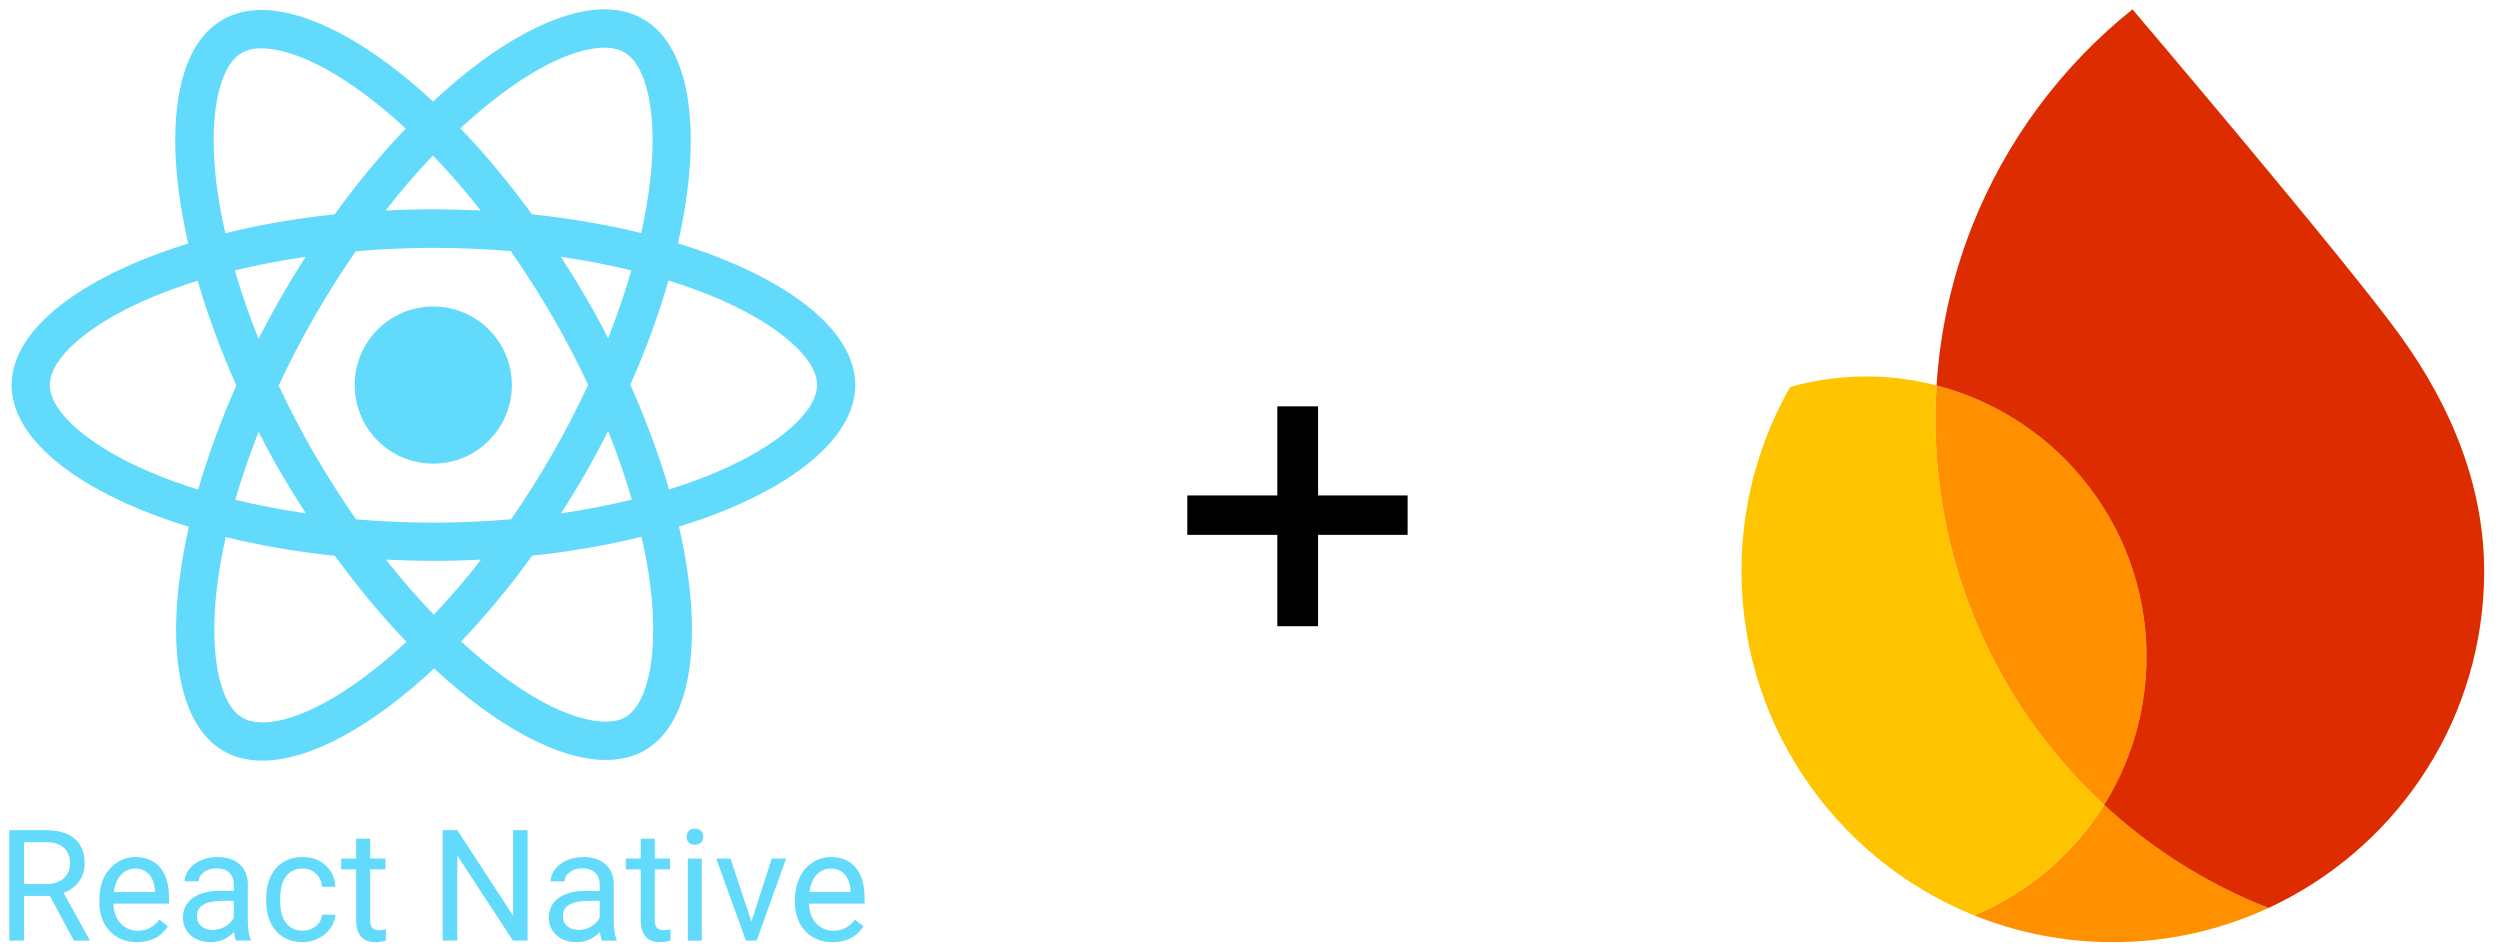
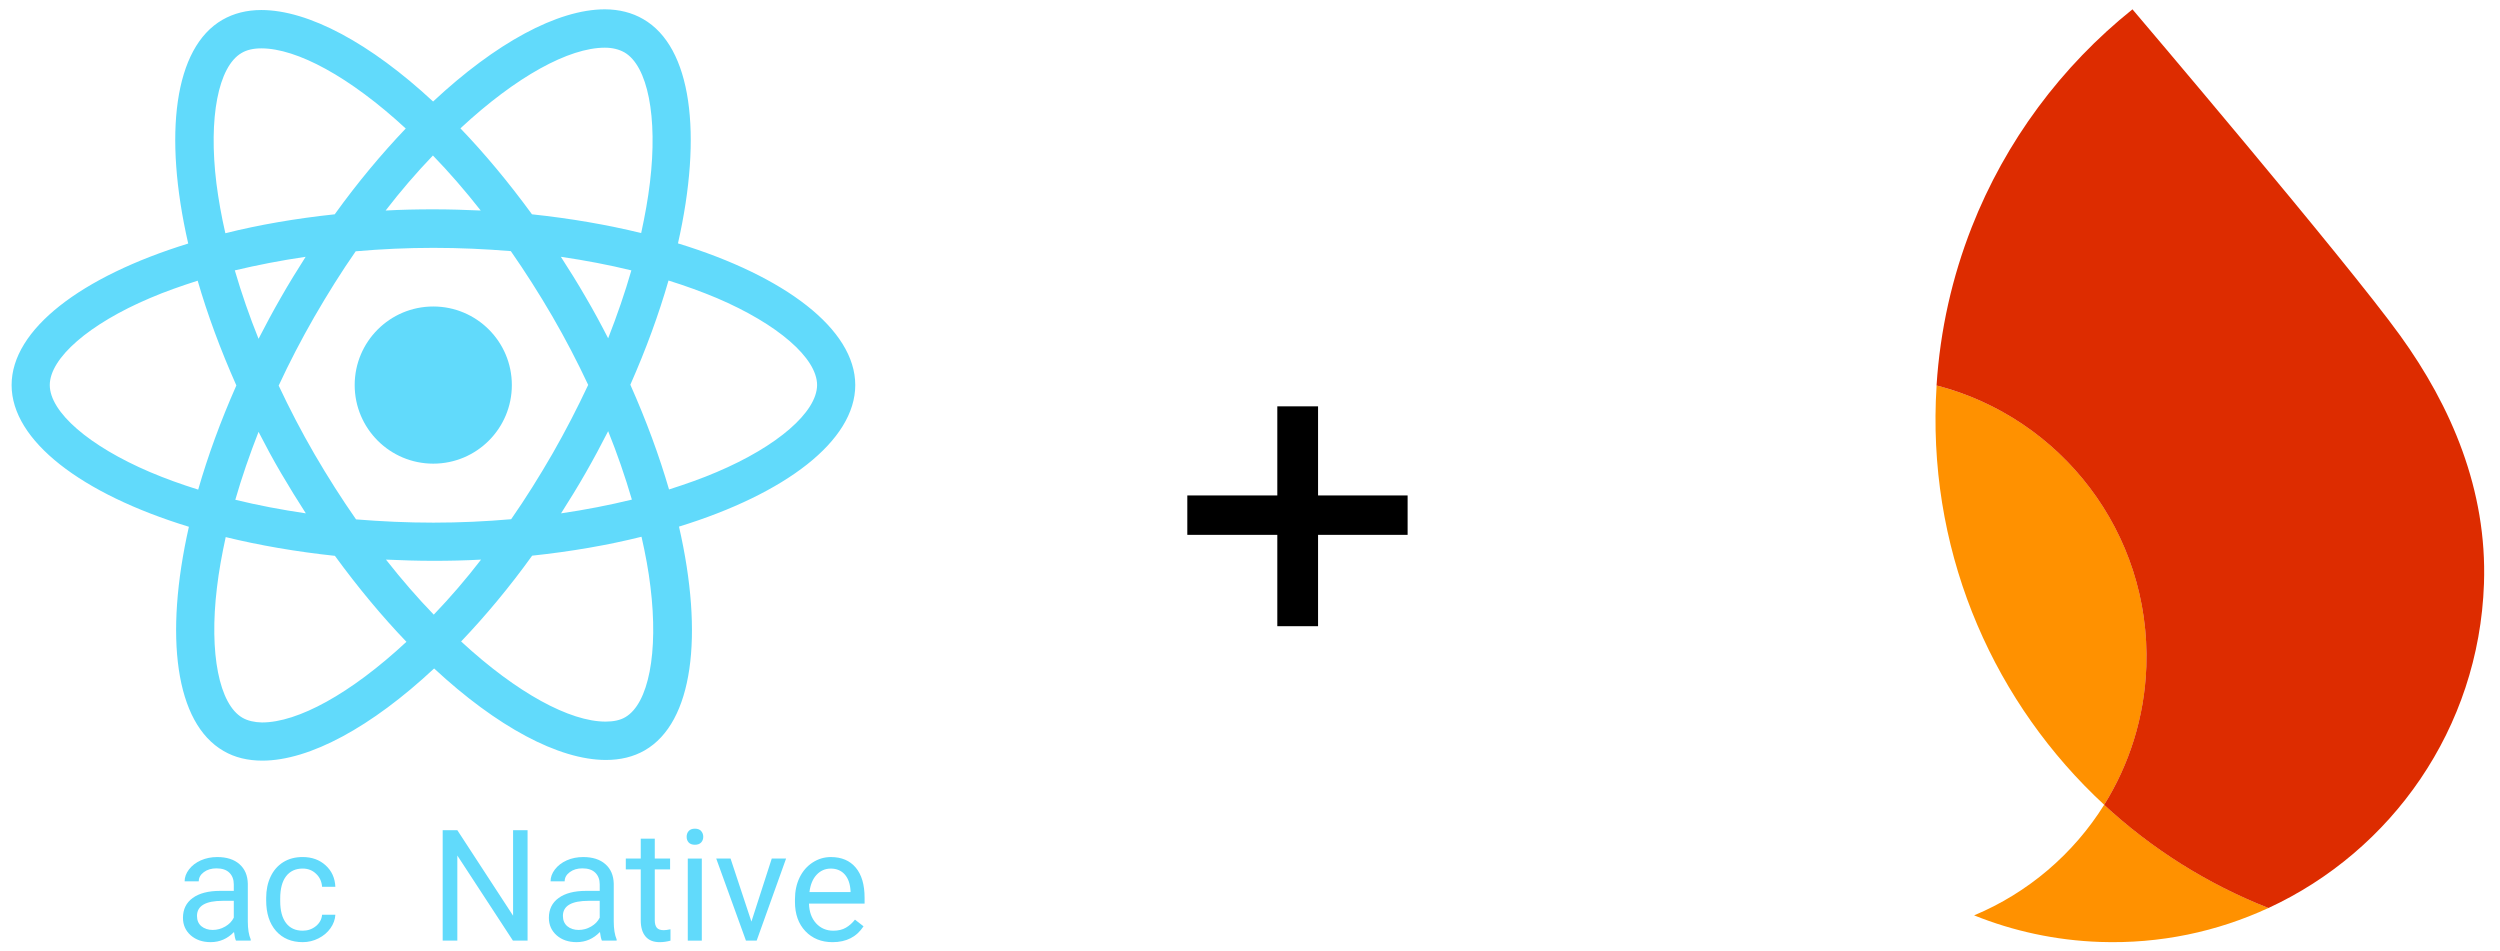
<svg xmlns="http://www.w3.org/2000/svg" width="134" height="51" viewBox="0 0 134 51" fill="none">
  <path d="M34.56 40.218C37.15 38.724 37.731 34.07 36.394 28.226C42.109 26.465 45.842 23.626 45.842 20.64C45.842 17.654 42.091 14.806 36.339 13.045C37.666 7.183 37.076 2.519 34.477 1.025C33.88 0.677 33.183 0.502 32.422 0.5C32.42 0.5 32.418 0.5 32.417 0.5C32.415 0.5 32.414 0.5 32.413 0.5C29.879 0.504 26.565 2.31 23.214 5.441C19.858 2.325 16.54 0.537 14.006 0.537C13.231 0.537 12.531 0.712 11.922 1.062C9.332 2.556 8.752 7.21 10.088 13.054C4.355 14.824 0.622 17.654 0.622 20.64C0.622 23.626 4.373 26.475 10.125 28.235C8.798 34.097 9.388 38.761 11.987 40.254C12.586 40.605 13.287 40.77 14.061 40.77C16.596 40.77 19.914 38.964 23.269 35.83C26.624 38.946 29.943 40.734 32.477 40.734C33.251 40.734 33.952 40.568 34.56 40.218ZM35.832 15.036C36.745 15.321 37.611 15.635 38.422 15.976C41.685 17.368 43.796 19.193 43.796 20.64C43.786 22.087 41.676 23.921 38.413 25.304C37.62 25.645 36.754 25.949 35.86 26.235C35.334 24.428 34.643 22.548 33.786 20.621C34.634 18.704 35.316 16.833 35.832 15.036ZM15.065 25.359C15.499 26.097 15.941 26.816 16.393 27.516C15.084 27.323 13.821 27.083 12.613 26.788C12.954 25.599 13.379 24.373 13.858 23.147C14.236 23.884 14.632 24.622 15.065 25.359ZM12.586 14.492C13.793 14.206 15.065 13.957 16.383 13.764C15.932 14.473 15.48 15.202 15.056 15.948C14.632 16.686 14.236 17.423 13.858 18.16C13.374 16.959 12.95 15.735 12.586 14.492ZM14.937 20.668C15.508 19.433 16.153 18.197 16.845 16.99C17.564 15.746 18.301 14.566 19.066 13.469C20.439 13.349 21.831 13.285 23.232 13.285C24.633 13.285 26.015 13.349 27.38 13.46C28.145 14.557 28.891 15.727 29.61 16.962C30.311 18.17 30.947 19.396 31.527 20.631C30.947 21.866 30.311 23.101 29.619 24.309C28.901 25.553 28.163 26.733 27.398 27.83C26.025 27.95 24.633 28.014 23.232 28.014C21.831 28.014 20.449 27.95 19.084 27.839C18.319 26.742 17.573 25.572 16.854 24.337C16.153 23.129 15.517 21.903 14.937 20.668ZM30.062 13.764C31.371 13.957 32.634 14.197 33.841 14.492C33.5 15.681 33.076 16.907 32.597 18.133C32.219 17.395 31.823 16.658 31.389 15.921C30.965 15.183 30.514 14.464 30.062 13.764ZM31.399 25.332C31.823 24.594 32.219 23.848 32.597 23.11C33.081 24.312 33.505 25.536 33.869 26.779C32.661 27.074 31.389 27.323 30.072 27.516C30.523 26.806 30.975 26.078 31.399 25.332ZM32.417 2.556C32.839 2.556 33.179 2.648 33.463 2.804C34.717 3.523 35.261 6.261 34.837 9.782C34.735 10.648 34.57 11.561 34.367 12.492C32.56 12.049 30.588 11.708 28.514 11.487C27.27 9.782 25.979 8.233 24.679 6.879C27.681 4.088 30.5 2.558 32.417 2.556ZM25.767 11.284C24.937 11.247 24.089 11.22 23.232 11.22C22.375 11.22 21.509 11.238 20.67 11.284C21.461 10.256 22.307 9.271 23.204 8.335C24.062 9.219 24.919 10.206 25.767 11.284ZM12.946 2.841C13.222 2.675 13.582 2.592 14.006 2.592C15.914 2.592 18.743 4.113 21.748 6.888C20.458 8.242 19.167 9.782 17.941 11.487C15.858 11.708 13.886 12.049 12.079 12.501C11.867 11.579 11.71 10.685 11.6 9.828C11.167 6.307 11.701 3.569 12.946 2.841ZM10.623 26.244C9.71 25.958 8.844 25.645 8.042 25.304C4.779 23.912 2.668 22.087 2.668 20.64C2.668 19.193 4.779 17.359 8.042 15.976C8.834 15.635 9.701 15.331 10.595 15.045C11.12 16.852 11.812 18.732 12.669 20.659C11.821 22.576 11.139 24.447 10.623 26.244ZM14.042 38.724C13.628 38.715 13.278 38.632 13.001 38.475C11.748 37.756 11.203 35.019 11.628 31.498C11.729 30.631 11.895 29.719 12.098 28.788C13.904 29.23 15.877 29.572 17.951 29.793C19.195 31.498 20.485 33.046 21.785 34.401C18.78 37.194 15.96 38.724 14.042 38.724ZM23.25 32.945C22.393 32.06 21.536 31.074 20.688 29.995C21.518 30.032 22.366 30.06 23.223 30.06C24.08 30.06 24.946 30.042 25.785 29.995C24.994 31.024 24.148 32.008 23.25 32.945ZM24.716 34.383C26.007 33.028 27.297 31.489 28.523 29.784C30.606 29.562 32.579 29.221 34.385 28.77C34.597 29.701 34.763 30.595 34.864 31.452C35.298 34.973 34.763 37.711 33.519 38.439C33.242 38.605 32.883 38.678 32.459 38.678C30.551 38.678 27.721 37.158 24.716 34.383Z" fill="#61DAFB" />
  <path d="M23.223 24.852C25.549 24.852 27.435 22.966 27.435 20.64C27.435 18.313 25.549 16.428 23.223 16.428C20.896 16.428 19.011 18.314 19.011 20.64C19.011 22.966 20.896 24.852 23.223 24.852Z" fill="#61DAFB" />
-   <path d="M7.249 45.938C6.9 45.938 6.575 46.035 6.274 46.23C5.975 46.423 5.742 46.691 5.574 47.035C5.409 47.377 5.326 47.766 5.326 48.202V48.341C5.326 48.997 5.513 49.521 5.887 49.914C6.261 50.305 6.747 50.5 7.343 50.5C8.08 50.5 8.633 50.216 9.002 49.65L8.542 49.292C8.404 49.471 8.243 49.615 8.058 49.723C7.874 49.832 7.649 49.886 7.383 49.886C7.009 49.886 6.7 49.753 6.456 49.487C6.215 49.219 6.089 48.868 6.078 48.434H9.059V48.121C9.059 47.419 8.9 46.88 8.583 46.503C8.266 46.126 7.821 45.938 7.249 45.938ZM8.306 47.816H6.103C6.151 47.418 6.279 47.109 6.485 46.889C6.691 46.667 6.945 46.556 7.249 46.556C7.564 46.556 7.813 46.662 7.997 46.873C8.182 47.082 8.285 47.377 8.306 47.759V47.816Z" fill="#61DAFB" />
  <path d="M37.247 44.417C37.1 44.417 36.989 44.459 36.913 44.543C36.84 44.627 36.804 44.73 36.804 44.852C36.804 44.974 36.84 45.076 36.913 45.157C36.989 45.238 37.1 45.279 37.247 45.279C37.393 45.279 37.505 45.238 37.58 45.157C37.656 45.076 37.694 44.974 37.694 44.852C37.694 44.73 37.656 44.627 37.58 44.543C37.505 44.459 37.394 44.417 37.247 44.417Z" fill="#61DAFB" />
  <path d="M46.342 48.121C46.342 47.419 46.184 46.88 45.867 46.503C45.55 46.126 45.105 45.938 44.533 45.938C44.183 45.938 43.858 46.035 43.557 46.23C43.259 46.423 43.026 46.691 42.858 47.035C42.693 47.377 42.61 47.766 42.61 48.202V48.341C42.61 48.997 42.797 49.521 43.171 49.914C43.545 50.305 44.03 50.5 44.626 50.5C45.364 50.5 45.917 50.216 46.285 49.65L45.826 49.292C45.688 49.471 45.526 49.615 45.342 49.723C45.157 49.831 44.933 49.886 44.667 49.886C44.293 49.886 43.984 49.753 43.74 49.487C43.498 49.219 43.373 48.868 43.362 48.434H46.342L46.342 48.121ZM45.59 47.816H43.387C43.435 47.418 43.563 47.109 43.769 46.889C43.975 46.667 44.23 46.556 44.533 46.556C44.836 46.556 45.097 46.662 45.281 46.873C45.465 47.082 45.568 47.377 45.59 47.759L45.59 47.816Z" fill="#61DAFB" />
-   <path d="M4.236 47.243C4.437 46.969 4.537 46.648 4.537 46.279C4.537 45.699 4.357 45.257 3.997 44.954C3.639 44.65 3.127 44.498 2.46 44.498H0.5L0.5 50.418H1.285V48.023H2.675L3.96 50.418H4.798V50.37L3.407 47.857C3.762 47.721 4.038 47.517 4.236 47.243ZM2.484 47.385H1.285L1.285 45.141H2.48C2.892 45.143 3.207 45.242 3.423 45.438C3.643 45.633 3.753 45.913 3.753 46.279C3.753 46.615 3.637 46.883 3.407 47.084C3.179 47.285 2.872 47.385 2.484 47.385Z" fill="#61DAFB" />
  <path d="M13.283 47.365C13.272 46.92 13.123 46.572 12.836 46.32C12.549 46.065 12.152 45.938 11.645 45.938C11.325 45.938 11.031 45.997 10.762 46.116C10.497 46.236 10.285 46.398 10.128 46.604C9.974 46.808 9.896 47.019 9.896 47.239H10.653C10.653 47.046 10.744 46.882 10.925 46.747C11.107 46.611 11.332 46.544 11.6 46.544C11.906 46.544 12.138 46.622 12.296 46.779C12.453 46.934 12.531 47.142 12.531 47.405V47.751H11.799C11.168 47.751 10.677 47.878 10.327 48.133C9.981 48.385 9.807 48.74 9.807 49.198C9.807 49.575 9.945 49.886 10.222 50.133C10.501 50.377 10.857 50.499 11.291 50.499C11.776 50.499 12.194 50.317 12.543 49.954C12.57 50.177 12.605 50.331 12.649 50.418H13.438V50.352C13.335 50.114 13.283 49.793 13.283 49.389L13.283 47.365ZM12.531 49.186C12.436 49.381 12.283 49.54 12.072 49.662C11.86 49.784 11.636 49.845 11.4 49.845C11.165 49.845 10.952 49.778 10.794 49.646C10.637 49.513 10.559 49.328 10.559 49.093C10.559 48.553 11.02 48.284 11.941 48.284H12.531L12.531 49.186Z" fill="#61DAFB" />
  <path d="M40.276 49.398L39.158 46.019H38.39L39.983 50.418H40.557L42.134 46.019H41.366L40.276 49.398Z" fill="#61DAFB" />
  <path d="M35.206 49.727C35.133 49.638 35.096 49.505 35.096 49.329V46.601H35.917V46.019H35.096V44.954H34.344V46.019H33.543V46.601H34.344V49.329C34.344 49.703 34.429 49.992 34.6 50.195C34.771 50.398 35.024 50.5 35.36 50.5C35.548 50.5 35.74 50.473 35.938 50.419V49.809C35.786 49.841 35.667 49.858 35.58 49.858C35.404 49.858 35.279 49.814 35.206 49.727Z" fill="#61DAFB" />
  <path d="M16.93 49.642C16.73 49.804 16.495 49.885 16.227 49.885C15.839 49.885 15.541 49.749 15.332 49.475C15.124 49.201 15.019 48.81 15.019 48.304V48.161C15.019 47.641 15.124 47.244 15.332 46.97C15.544 46.693 15.841 46.555 16.223 46.555C16.507 46.555 16.746 46.647 16.938 46.832C17.134 47.013 17.242 47.246 17.264 47.531H17.975C17.953 47.059 17.779 46.676 17.451 46.38C17.125 46.085 16.716 45.937 16.223 45.937C15.822 45.937 15.473 46.029 15.178 46.214C14.885 46.398 14.66 46.657 14.503 46.99C14.345 47.324 14.267 47.704 14.267 48.133V48.259C14.267 48.953 14.443 49.5 14.796 49.901C15.151 50.3 15.628 50.499 16.227 50.499C16.525 50.499 16.807 50.431 17.072 50.296C17.341 50.16 17.555 49.979 17.715 49.751C17.875 49.523 17.962 49.283 17.975 49.031H17.264C17.242 49.275 17.131 49.479 16.93 49.642Z" fill="#61DAFB" />
  <path d="M27.501 49.081L24.513 44.498H23.728V50.418H24.513V45.856L27.493 50.418H28.278V44.498H27.501V49.081Z" fill="#61DAFB" />
  <path d="M32.897 47.365C32.886 46.92 32.737 46.572 32.449 46.32C32.162 46.065 31.765 45.938 31.258 45.938C30.938 45.938 30.644 45.997 30.376 46.116C30.11 46.236 29.899 46.398 29.742 46.604C29.587 46.808 29.51 47.019 29.51 47.239H30.266C30.266 47.046 30.357 46.882 30.539 46.747C30.72 46.611 30.945 46.544 31.214 46.544C31.52 46.544 31.752 46.622 31.909 46.779C32.066 46.934 32.145 47.142 32.145 47.405V47.751H31.413C30.781 47.751 30.291 47.878 29.941 48.133C29.594 48.385 29.42 48.74 29.42 49.198C29.42 49.575 29.559 49.886 29.835 50.133C30.114 50.377 30.471 50.499 30.904 50.499C31.39 50.499 31.807 50.317 32.157 49.954C32.184 50.177 32.219 50.331 32.263 50.418H33.052V50.352C32.949 50.114 32.897 49.793 32.897 49.389L32.897 47.365ZM32.145 49.186C32.049 49.381 31.896 49.54 31.685 49.662C31.474 49.784 31.25 49.845 31.014 49.845C30.778 49.845 30.565 49.778 30.408 49.646C30.251 49.513 30.172 49.328 30.172 49.093C30.172 48.553 30.633 48.284 31.555 48.284H32.144L32.145 49.186Z" fill="#61DAFB" />
  <path d="M37.617 46.019H36.865V50.418H37.617V46.019Z" fill="#61DAFB" />
-   <path d="M19.951 49.727C19.878 49.638 19.841 49.505 19.841 49.329V46.601H20.662V46.019H19.841V44.954H19.089V46.019H18.288V46.601H19.089V49.329C19.089 49.703 19.174 49.992 19.345 50.195C19.516 50.398 19.769 50.5 20.105 50.5C20.293 50.5 20.485 50.473 20.683 50.419V49.809C20.531 49.841 20.412 49.858 20.325 49.858C20.149 49.858 20.024 49.814 19.951 49.727Z" fill="#61DAFB" />
  <path d="M68.464 33.564V28.668H63.64V26.556H68.464V21.78H70.648V26.556H75.448V28.668H70.648V33.564H68.464Z" fill="black" />
  <path d="M105.812 49.063C107.904 49.905 110.174 50.405 112.557 50.488C115.782 50.6 118.85 49.934 121.591 48.667C118.303 47.375 115.326 45.486 112.784 43.137C111.137 45.775 108.7 47.858 105.812 49.063Z" fill="#FF9100" />
-   <path d="M112.784 43.137C106.983 37.772 103.463 30.007 103.76 21.489C103.77 21.212 103.785 20.936 103.802 20.66C102.763 20.391 101.678 20.227 100.562 20.188C98.964 20.132 97.417 20.33 95.956 20.742C94.407 23.454 93.472 26.567 93.356 29.901C93.056 38.505 98.263 46.023 105.812 49.063C108.7 47.858 111.137 45.777 112.784 43.137Z" fill="#FFC400" />
  <path d="M112.784 43.137C114.133 40.978 114.951 38.449 115.046 35.722C115.296 28.55 110.475 22.381 103.802 20.66C103.785 20.936 103.77 21.212 103.76 21.489C103.463 30.007 106.983 37.772 112.784 43.137Z" fill="#FF9100" />
  <path d="M114.3 0.5C110.499 3.545 107.498 7.559 105.682 12.184C104.643 14.833 103.99 17.678 103.799 20.661C110.472 22.383 115.293 28.552 115.043 35.724C114.947 38.45 114.127 40.978 112.781 43.139C115.322 45.49 118.3 47.377 121.588 48.669C128.188 45.618 132.87 39.054 133.141 31.289C133.317 26.259 131.384 21.775 128.653 17.991C125.769 13.988 114.3 0.5 114.3 0.5Z" fill="#DD2C00" />
</svg>